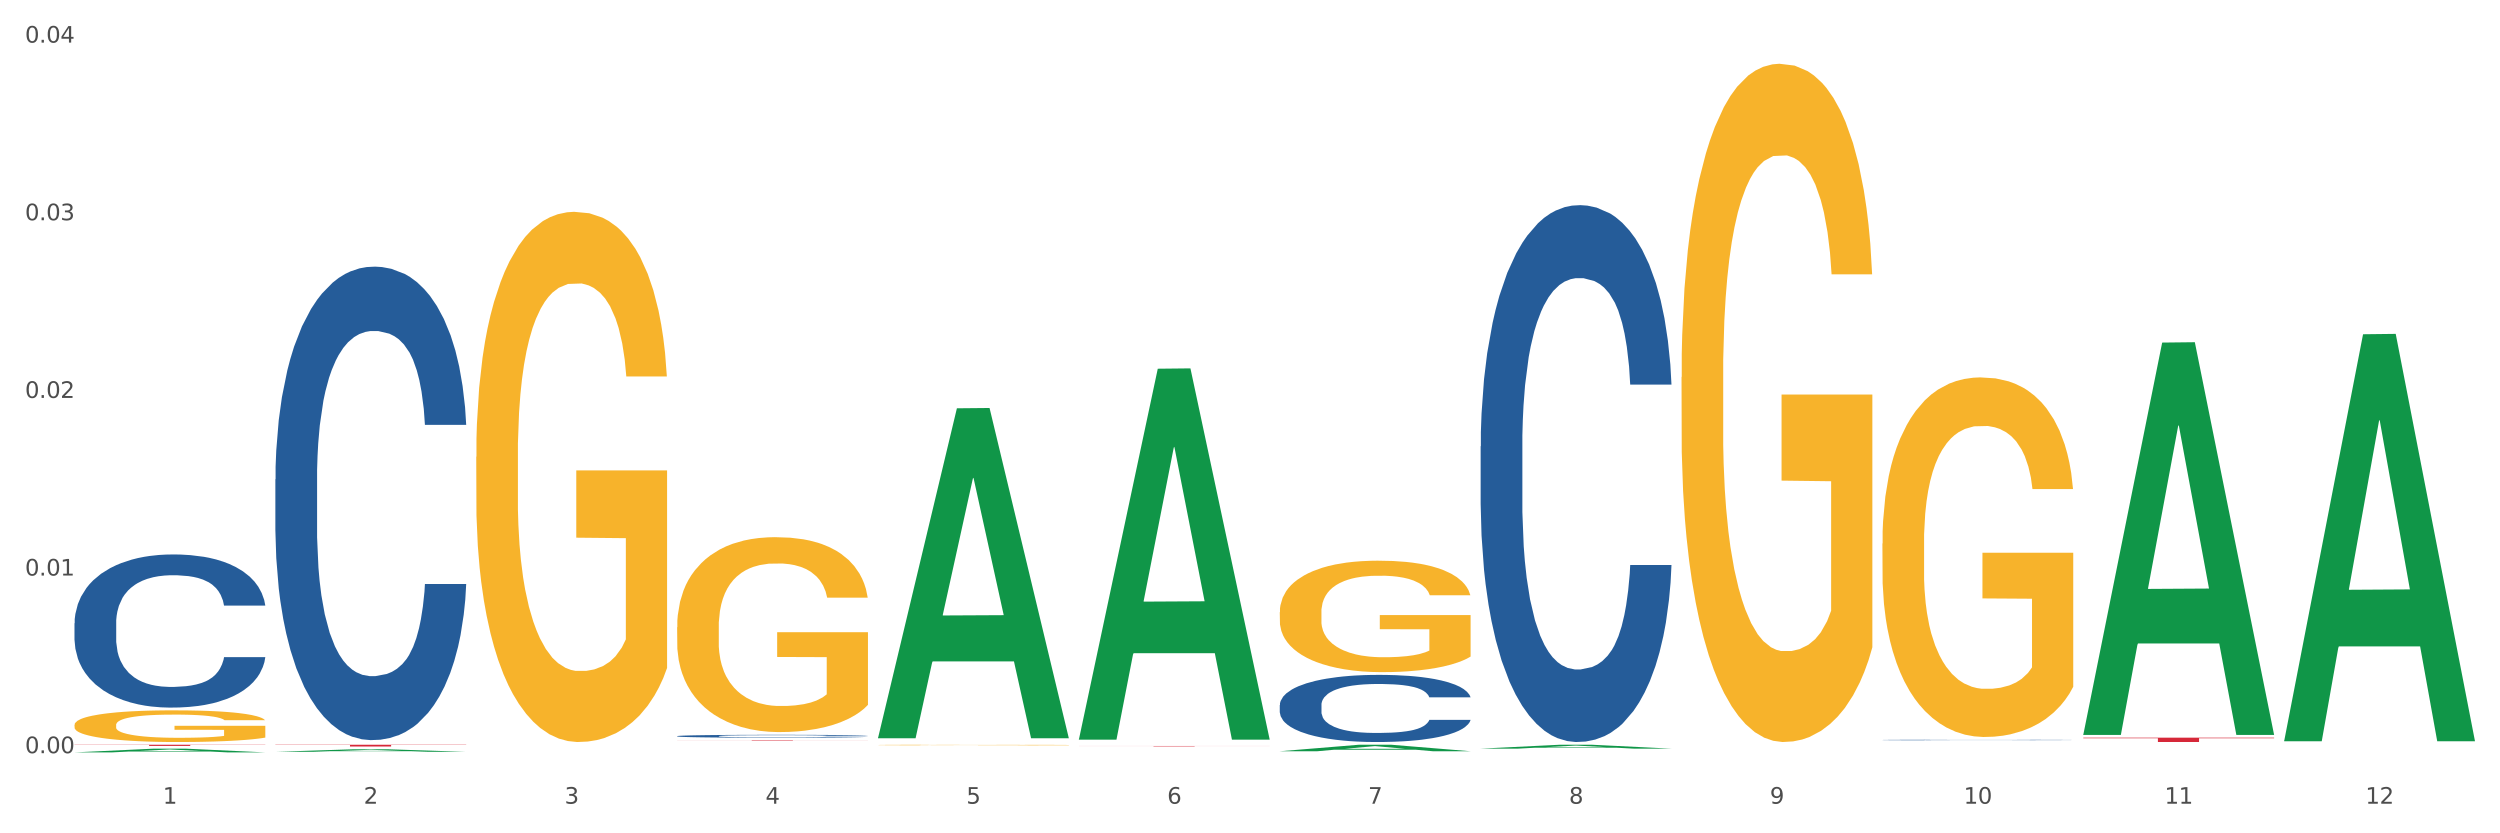
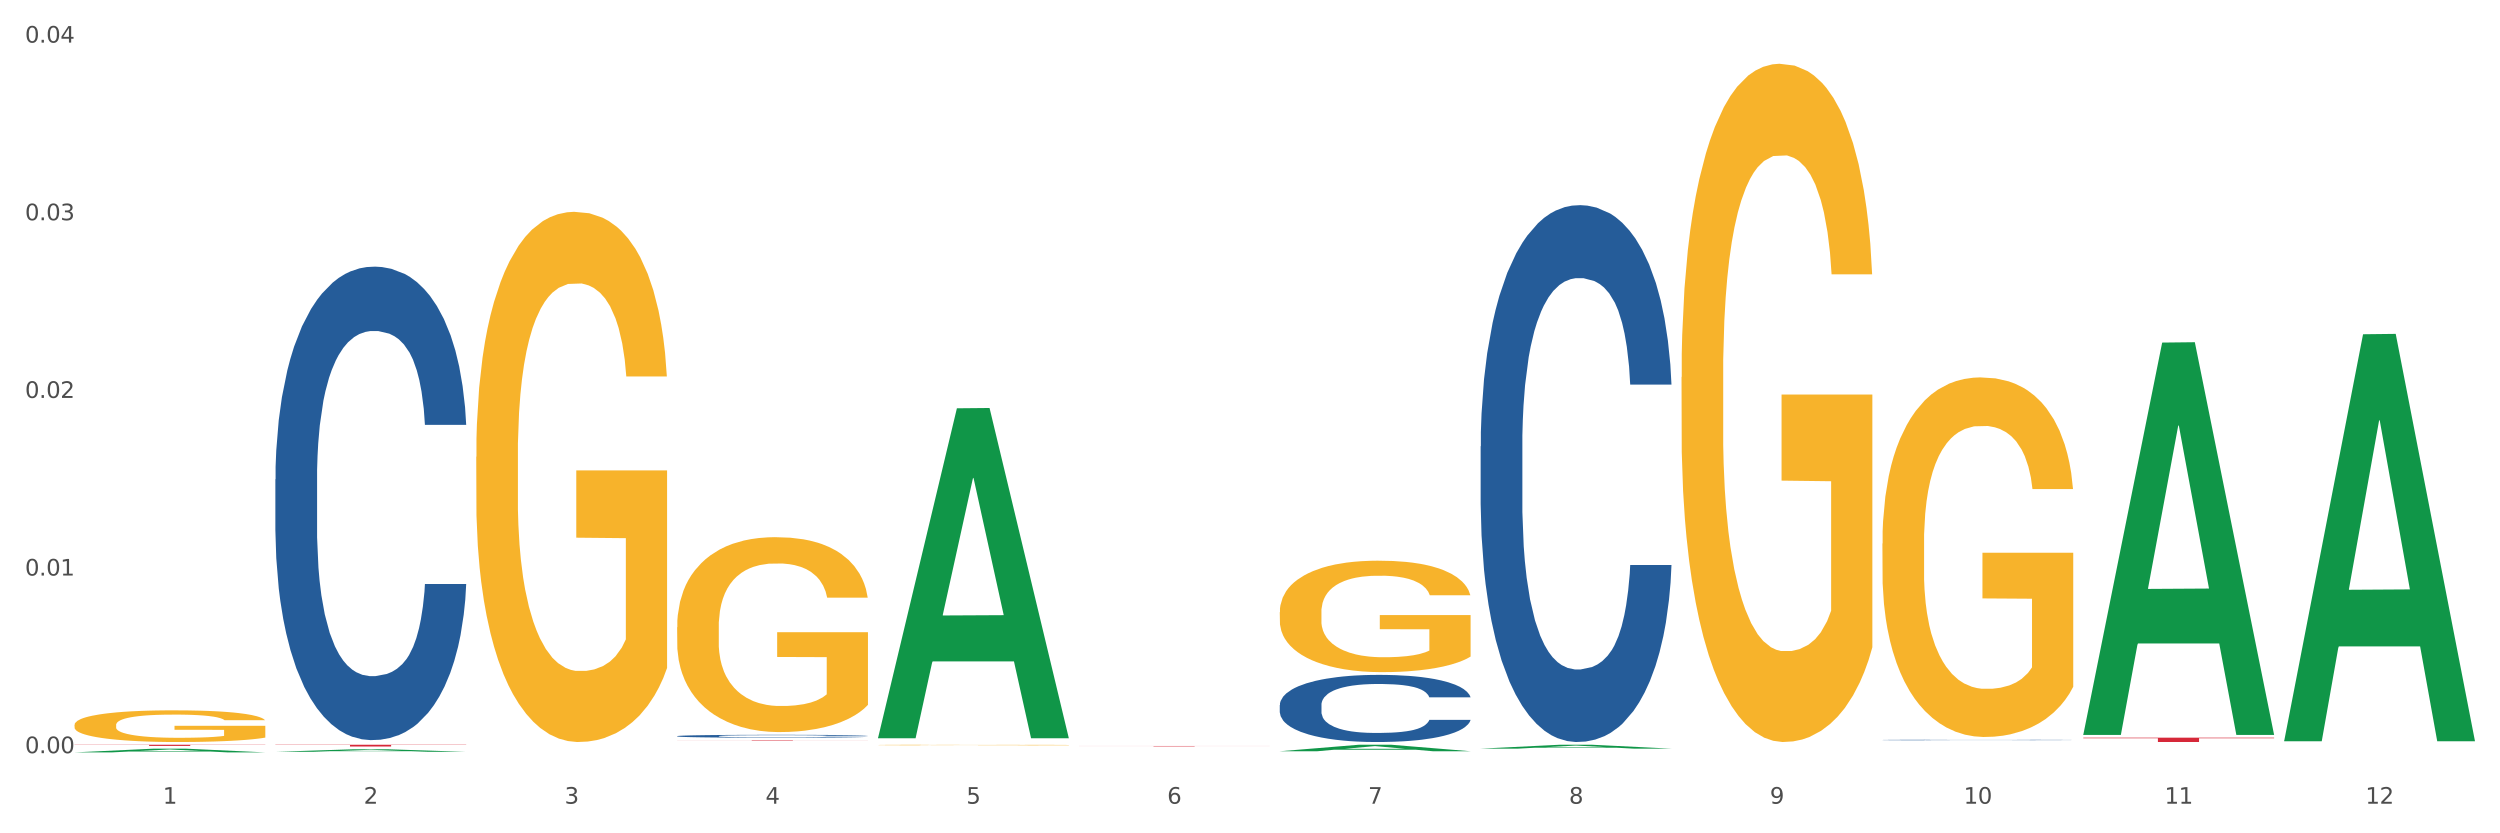
<svg xmlns="http://www.w3.org/2000/svg" xmlns:xlink="http://www.w3.org/1999/xlink" width="1080pt" height="360pt" viewBox="0 0 1080 360" version="1.1">
  <rect x="0" y="0" width="1080" height="360" fill="#333333" stroke="none" />
  <defs>
    <style type="text/css">*{stroke-linejoin: round; stroke-linecap: butt}</style>
  </defs>
  <g id="figure_1">
    <g id="patch_1">
      <path d="M 0 360  L 1080 360  L 1080 0  L 0 0  z " style="fill: #ffffff; stroke: #ffffff; stroke-linejoin: miter" />
    </g>
    <g id="axes_1">
      <g id="matplotlib.axis_1">
        <g id="xtick_1">
          <g id="text_1">
            <g style="fill: #4d4d4d" transform="translate(70.342 347.204) scale(0.096 -0.096)">
              <defs>
                <path id="DejaVuSans-31" d="M 794 531  L 1825 531  L 1825 4091  L 703 3866  L 703 4441  L 1819 4666  L 2450 4666  L 2450 531  L 3481 531  L 3481 0  L 794 0  L 794 531  z " transform="scale(0.016)" />
              </defs>
              <use xlink:href="#DejaVuSans-31" />
            </g>
          </g>
        </g>
        <g id="xtick_2">
          <g id="text_2">
            <g style="fill: #4d4d4d" transform="translate(157.122 347.204) scale(0.096 -0.096)">
              <defs>
                <path id="DejaVuSans-32" d="M 1228 531  L 3431 531  L 3431 0  L 469 0  L 469 531  Q 828 903 1448 1529  Q 2069 2156 2228 2338  Q 2531 2678 2651 2914  Q 2772 3150 2772 3378  Q 2772 3750 2511 3984  Q 2250 4219 1831 4219  Q 1534 4219 1204 4116  Q 875 4013 500 3803  L 500 4441  Q 881 4594 1212 4672  Q 1544 4750 1819 4750  Q 2544 4750 2975 4387  Q 3406 4025 3406 3419  Q 3406 3131 3298 2873  Q 3191 2616 2906 2266  Q 2828 2175 2409 1742  Q 1991 1309 1228 531  z " transform="scale(0.016)" />
              </defs>
              <use xlink:href="#DejaVuSans-32" />
            </g>
          </g>
        </g>
        <g id="xtick_3">
          <g id="text_3">
            <g style="fill: #4d4d4d" transform="translate(243.902 347.204) scale(0.096 -0.096)">
              <defs>
                <path id="DejaVuSans-33" d="M 2597 2516  Q 3050 2419 3304 2112  Q 3559 1806 3559 1356  Q 3559 666 3084 287  Q 2609 -91 1734 -91  Q 1441 -91 1130 -33  Q 819 25 488 141  L 488 750  Q 750 597 1062 519  Q 1375 441 1716 441  Q 2309 441 2620 675  Q 2931 909 2931 1356  Q 2931 1769 2642 2001  Q 2353 2234 1838 2234  L 1294 2234  L 1294 2753  L 1863 2753  Q 2328 2753 2575 2939  Q 2822 3125 2822 3475  Q 2822 3834 2567 4026  Q 2313 4219 1838 4219  Q 1578 4219 1281 4162  Q 984 4106 628 3988  L 628 4550  Q 988 4650 1302 4700  Q 1616 4750 1894 4750  Q 2613 4750 3031 4423  Q 3450 4097 3450 3541  Q 3450 3153 3228 2886  Q 3006 2619 2597 2516  z " transform="scale(0.016)" />
              </defs>
              <use xlink:href="#DejaVuSans-33" />
            </g>
          </g>
        </g>
        <g id="xtick_4">
          <g id="text_4">
            <g style="fill: #4d4d4d" transform="translate(330.683 347.204) scale(0.096 -0.096)">
              <defs>
                <path id="DejaVuSans-34" d="M 2419 4116  L 825 1625  L 2419 1625  L 2419 4116  z M 2253 4666  L 3047 4666  L 3047 1625  L 3713 1625  L 3713 1100  L 3047 1100  L 3047 0  L 2419 0  L 2419 1100  L 313 1100  L 313 1709  L 2253 4666  z " transform="scale(0.016)" />
              </defs>
              <use xlink:href="#DejaVuSans-34" />
            </g>
          </g>
        </g>
        <g id="xtick_5">
          <g id="text_5">
            <g style="fill: #4d4d4d" transform="translate(417.463 347.204) scale(0.096 -0.096)">
              <defs>
                <path id="DejaVuSans-35" d="M 691 4666  L 3169 4666  L 3169 4134  L 1269 4134  L 1269 2991  Q 1406 3038 1543 3061  Q 1681 3084 1819 3084  Q 2600 3084 3056 2656  Q 3513 2228 3513 1497  Q 3513 744 3044 326  Q 2575 -91 1722 -91  Q 1428 -91 1123 -41  Q 819 9 494 109  L 494 744  Q 775 591 1075 516  Q 1375 441 1709 441  Q 2250 441 2565 725  Q 2881 1009 2881 1497  Q 2881 1984 2565 2268  Q 2250 2553 1709 2553  Q 1456 2553 1204 2497  Q 953 2441 691 2322  L 691 4666  z " transform="scale(0.016)" />
              </defs>
              <use xlink:href="#DejaVuSans-35" />
            </g>
          </g>
        </g>
        <g id="xtick_6">
          <g id="text_6">
            <g style="fill: #4d4d4d" transform="translate(504.243 347.204) scale(0.096 -0.096)">
              <defs>
                <path id="DejaVuSans-36" d="M 2113 2584  Q 1688 2584 1439 2293  Q 1191 2003 1191 1497  Q 1191 994 1439 701  Q 1688 409 2113 409  Q 2538 409 2786 701  Q 3034 994 3034 1497  Q 3034 2003 2786 2293  Q 2538 2584 2113 2584  z M 3366 4563  L 3366 3988  Q 3128 4100 2886 4159  Q 2644 4219 2406 4219  Q 1781 4219 1451 3797  Q 1122 3375 1075 2522  Q 1259 2794 1537 2939  Q 1816 3084 2150 3084  Q 2853 3084 3261 2657  Q 3669 2231 3669 1497  Q 3669 778 3244 343  Q 2819 -91 2113 -91  Q 1303 -91 875 529  Q 447 1150 447 2328  Q 447 3434 972 4092  Q 1497 4750 2381 4750  Q 2619 4750 2861 4703  Q 3103 4656 3366 4563  z " transform="scale(0.016)" />
              </defs>
              <use xlink:href="#DejaVuSans-36" />
            </g>
          </g>
        </g>
        <g id="xtick_7">
          <g id="text_7">
            <g style="fill: #4d4d4d" transform="translate(591.024 347.204) scale(0.096 -0.096)">
              <defs>
                <path id="DejaVuSans-37" d="M 525 4666  L 3525 4666  L 3525 4397  L 1831 0  L 1172 0  L 2766 4134  L 525 4134  L 525 4666  z " transform="scale(0.016)" />
              </defs>
              <use xlink:href="#DejaVuSans-37" />
            </g>
          </g>
        </g>
        <g id="xtick_8">
          <g id="text_8">
            <g style="fill: #4d4d4d" transform="translate(677.804 347.204) scale(0.096 -0.096)">
              <defs>
                <path id="DejaVuSans-38" d="M 2034 2216  Q 1584 2216 1326 1975  Q 1069 1734 1069 1313  Q 1069 891 1326 650  Q 1584 409 2034 409  Q 2484 409 2743 651  Q 3003 894 3003 1313  Q 3003 1734 2745 1975  Q 2488 2216 2034 2216  z M 1403 2484  Q 997 2584 770 2862  Q 544 3141 544 3541  Q 544 4100 942 4425  Q 1341 4750 2034 4750  Q 2731 4750 3128 4425  Q 3525 4100 3525 3541  Q 3525 3141 3298 2862  Q 3072 2584 2669 2484  Q 3125 2378 3379 2068  Q 3634 1759 3634 1313  Q 3634 634 3220 271  Q 2806 -91 2034 -91  Q 1263 -91 848 271  Q 434 634 434 1313  Q 434 1759 690 2068  Q 947 2378 1403 2484  z M 1172 3481  Q 1172 3119 1398 2916  Q 1625 2713 2034 2713  Q 2441 2713 2670 2916  Q 2900 3119 2900 3481  Q 2900 3844 2670 4047  Q 2441 4250 2034 4250  Q 1625 4250 1398 4047  Q 1172 3844 1172 3481  z " transform="scale(0.016)" />
              </defs>
              <use xlink:href="#DejaVuSans-38" />
            </g>
          </g>
        </g>
        <g id="xtick_9">
          <g id="text_9">
            <g style="fill: #4d4d4d" transform="translate(764.584 347.204) scale(0.096 -0.096)">
              <defs>
                <path id="DejaVuSans-39" d="M 703 97  L 703 672  Q 941 559 1184 500  Q 1428 441 1663 441  Q 2288 441 2617 861  Q 2947 1281 2994 2138  Q 2813 1869 2534 1725  Q 2256 1581 1919 1581  Q 1219 1581 811 2004  Q 403 2428 403 3163  Q 403 3881 828 4315  Q 1253 4750 1959 4750  Q 2769 4750 3195 4129  Q 3622 3509 3622 2328  Q 3622 1225 3098 567  Q 2575 -91 1691 -91  Q 1453 -91 1209 -44  Q 966 3 703 97  z M 1959 2075  Q 2384 2075 2632 2365  Q 2881 2656 2881 3163  Q 2881 3666 2632 3958  Q 2384 4250 1959 4250  Q 1534 4250 1286 3958  Q 1038 3666 1038 3163  Q 1038 2656 1286 2365  Q 1534 2075 1959 2075  z " transform="scale(0.016)" />
              </defs>
              <use xlink:href="#DejaVuSans-39" />
            </g>
          </g>
        </g>
        <g id="xtick_10">
          <g id="text_10">
            <g style="fill: #4d4d4d" transform="translate(848.311 347.204) scale(0.096 -0.096)">
              <defs>
                <path id="DejaVuSans-30" d="M 2034 4250  Q 1547 4250 1301 3770  Q 1056 3291 1056 2328  Q 1056 1369 1301 889  Q 1547 409 2034 409  Q 2525 409 2770 889  Q 3016 1369 3016 2328  Q 3016 3291 2770 3770  Q 2525 4250 2034 4250  z M 2034 4750  Q 2819 4750 3233 4129  Q 3647 3509 3647 2328  Q 3647 1150 3233 529  Q 2819 -91 2034 -91  Q 1250 -91 836 529  Q 422 1150 422 2328  Q 422 3509 836 4129  Q 1250 4750 2034 4750  z " transform="scale(0.016)" />
              </defs>
              <use xlink:href="#DejaVuSans-31" />
              <use xlink:href="#DejaVuSans-30" transform="translate(63.623 0)" />
            </g>
          </g>
        </g>
        <g id="xtick_11">
          <g id="text_11">
            <g style="fill: #4d4d4d" transform="translate(935.091 347.204) scale(0.096 -0.096)">
              <use xlink:href="#DejaVuSans-31" />
              <use xlink:href="#DejaVuSans-31" transform="translate(63.623 0)" />
            </g>
          </g>
        </g>
        <g id="xtick_12">
          <g id="text_12">
            <g style="fill: #4d4d4d" transform="translate(1021.871 347.204) scale(0.096 -0.096)">
              <use xlink:href="#DejaVuSans-31" />
              <use xlink:href="#DejaVuSans-32" transform="translate(63.623 0)" />
            </g>
          </g>
        </g>
        <g id="xtick_13" />
        <g id="xtick_14" />
        <g id="xtick_15" />
        <g id="xtick_16" />
        <g id="xtick_17" />
        <g id="xtick_18" />
        <g id="xtick_19" />
        <g id="xtick_20" />
        <g id="xtick_21" />
        <g id="xtick_22" />
        <g id="xtick_23" />
      </g>
      <g id="matplotlib.axis_2">
        <g id="ytick_1">
          <g id="text_13">
            <g style="fill: #4d4d4d" transform="translate(10.8 325.379) scale(0.096 -0.096)">
              <defs>
                <path id="DejaVuSans-2e" d="M 684 794  L 1344 794  L 1344 0  L 684 0  L 684 794  z " transform="scale(0.016)" />
              </defs>
              <use xlink:href="#DejaVuSans-30" />
              <use xlink:href="#DejaVuSans-2e" transform="translate(63.623 0)" />
              <use xlink:href="#DejaVuSans-30" transform="translate(95.41 0)" />
              <use xlink:href="#DejaVuSans-30" transform="translate(159.033 0)" />
            </g>
          </g>
        </g>
        <g id="ytick_2">
          <g id="text_14">
            <g style="fill: #4d4d4d" transform="translate(10.8 248.639) scale(0.096 -0.096)">
              <use xlink:href="#DejaVuSans-30" />
              <use xlink:href="#DejaVuSans-2e" transform="translate(63.623 0)" />
              <use xlink:href="#DejaVuSans-30" transform="translate(95.41 0)" />
              <use xlink:href="#DejaVuSans-31" transform="translate(159.033 0)" />
            </g>
          </g>
        </g>
        <g id="ytick_3">
          <g id="text_15">
            <g style="fill: #4d4d4d" transform="translate(10.8 171.898) scale(0.096 -0.096)">
              <use xlink:href="#DejaVuSans-30" />
              <use xlink:href="#DejaVuSans-2e" transform="translate(63.623 0)" />
              <use xlink:href="#DejaVuSans-30" transform="translate(95.41 0)" />
              <use xlink:href="#DejaVuSans-32" transform="translate(159.033 0)" />
            </g>
          </g>
        </g>
        <g id="ytick_4">
          <g id="text_16">
            <g style="fill: #4d4d4d" transform="translate(10.8 95.157) scale(0.096 -0.096)">
              <use xlink:href="#DejaVuSans-30" />
              <use xlink:href="#DejaVuSans-2e" transform="translate(63.623 0)" />
              <use xlink:href="#DejaVuSans-30" transform="translate(95.41 0)" />
              <use xlink:href="#DejaVuSans-33" transform="translate(159.033 0)" />
            </g>
          </g>
        </g>
        <g id="ytick_5">
          <g id="text_17">
            <g style="fill: #4d4d4d" transform="translate(10.8 18.417) scale(0.096 -0.096)">
              <use xlink:href="#DejaVuSans-30" />
              <use xlink:href="#DejaVuSans-2e" transform="translate(63.623 0)" />
              <use xlink:href="#DejaVuSans-30" transform="translate(95.41 0)" />
              <use xlink:href="#DejaVuSans-34" transform="translate(159.033 0)" />
            </g>
          </g>
        </g>
        <g id="ytick_6" />
        <g id="ytick_7" />
        <g id="ytick_8" />
        <g id="ytick_9" />
      </g>
      <g id="PolyCollection_1">
        <path d="M 32.175 325.031  L 32.26 325.03  L 66.256 323.427  L 80.365 323.425  L 114.616 325.034  L 98.298 325.034  L 90.904 324.659  L 55.803 324.659  L 55.548 324.666  L 48.408 325.034  L 32.175 325.034  L 32.175 325.031  L 60.222 324.436  L 86.484 324.434  L 73.481 323.768  L 73.311 323.765  L 73.141 323.77  L 60.137 324.434  L 60.222 324.436  L 32.175 325.031  z " clip-path="url(#p4a996f91d0)" style="fill: #109648" />
        <path d="M 379.296 321.847  L 379.394 321.847  L 379.394 321.839  L 379.588 321.832  L 380.562 321.815  L 382.022 321.8  L 383.092 321.793  L 384.163 321.787  L 385.428 321.781  L 386.986 321.774  L 389.808 321.765  L 391.56 321.76  L 393.702 321.755  L 397.595 321.748  L 400.418 321.744  L 403.338 321.74  L 408.107 321.736  L 411.222 321.734  L 414.531 321.733  L 418.522 321.732  L 421.539 321.732  L 428.158 321.733  L 433.803 321.735  L 436.528 321.736  L 440.032 321.739  L 441.882 321.741  L 444.899 321.744  L 448.014 321.749  L 450.155 321.753  L 453.367 321.761  L 455.8 321.769  L 458.039 321.778  L 459.207 321.785  L 460.083 321.791  L 460.862 321.798  L 461.64 321.809  L 444.12 321.809  L 443.439 321.801  L 442.368 321.794  L 440.811 321.787  L 439.448 321.782  L 437.112 321.776  L 434.971 321.773  L 432.732 321.77  L 430.007 321.768  L 427.866 321.767  L 424.848 321.766  L 418.911 321.766  L 414.92 321.768  L 412.195 321.77  L 410.443 321.772  L 408.886 321.774  L 407.134 321.777  L 405.09 321.782  L 403.63 321.787  L 402.17 321.792  L 401.002 321.797  L 399.931 321.804  L 399.055 321.811  L 398.374 321.818  L 397.79 321.826  L 397.303 321.841  L 397.303 321.872  L 397.498 321.879  L 397.984 321.888  L 398.568 321.895  L 399.542 321.904  L 400.418 321.909  L 402.072 321.918  L 403.922 321.924  L 405.382 321.929  L 406.842 321.932  L 409.372 321.937  L 412.195 321.941  L 414.628 321.944  L 417.938 321.946  L 420.176 321.947  L 422.123 321.948  L 426.892 321.948  L 430.299 321.947  L 434.095 321.945  L 437.015 321.943  L 439.448 321.941  L 442.174 321.937  L 443.926 321.933  L 443.926 321.885  L 422.512 321.885  L 422.512 321.853  L 461.738 321.853  L 461.738 321.946  L 460.083 321.951  L 458.234 321.955  L 456.287 321.959  L 453.367 321.964  L 449.863 321.968  L 446.748 321.972  L 443.439 321.974  L 439.546 321.977  L 434.484 321.979  L 431.37 321.98  L 427.476 321.981  L 422.902 321.981  L 418.911 321.981  L 415.018 321.979  L 410.93 321.977  L 406.939 321.974  L 403.922 321.971  L 400.904 321.968  L 397.692 321.963  L 395.162 321.958  L 393.215 321.954  L 391.074 321.949  L 388.738 321.942  L 386.986 321.936  L 385.428 321.93  L 383.774 321.922  L 382.606 321.915  L 381.438 321.906  L 380.756 321.899  L 379.978 321.889  L 379.394 321.875  L 379.296 321.847  z " clip-path="url(#p4a996f91d0)" style="fill: #f7b32b" />
        <path d="M 899.978 318.677  L 982.42 318.677  L 982.42 318.938  L 949.99 318.94  L 949.99 320.555  L 932.213 320.555  L 932.213 318.94  L 899.978 318.938  L 899.978 318.679  L 899.978 318.677  z " clip-path="url(#p4a996f91d0)" style="fill: #d62839" />
        <path d="M 292.516 319.868  L 374.957 319.868  L 374.957 319.896  L 342.528 319.896  L 342.528 320.067  L 324.75 320.067  L 324.75 319.896  L 292.516 319.896  L 292.516 319.868  L 292.516 319.868  z " clip-path="url(#p4a996f91d0)" style="fill: #d62839" />
        <path d="M 118.955 321.732  L 201.397 321.732  L 201.397 321.838  L 168.967 321.838  L 168.967 322.492  L 151.189 322.492  L 151.189 321.838  L 118.955 321.838  L 118.955 321.733  L 118.955 321.732  z " clip-path="url(#p4a996f91d0)" style="fill: #d62839" />
        <path d="M 32.175 321.732  L 114.616 321.732  L 114.616 321.804  L 82.187 321.804  L 82.187 322.249  L 64.409 322.249  L 64.409 321.804  L 32.175 321.804  L 32.175 321.732  L 32.175 321.732  z " clip-path="url(#p4a996f91d0)" style="fill: #d62839" />
        <path d="M 552.857 264.466  L 552.954 264.422  L 552.954 262.839  L 553.149 261.476  L 554.122 258.178  L 555.582 255.451  L 556.653 254  L 557.724 252.812  L 558.989 251.625  L 560.546 250.394  L 563.369 248.591  L 565.121 247.667  L 567.262 246.7  L 571.156 245.292  L 573.978 244.501  L 576.898 243.841  L 581.668 243.049  L 584.782 242.698  L 588.092 242.434  L 592.082 242.258  L 595.1 242.214  L 601.718 242.346  L 607.364 242.742  L 610.089 243.049  L 613.593 243.577  L 615.442 243.929  L 618.46 244.633  L 621.574 245.556  L 623.716 246.348  L 626.928 247.843  L 629.361 249.338  L 631.6 251.185  L 632.768 252.461  L 633.644 253.648  L 634.422 255.011  L 635.201 257.166  L 617.681 257.166  L 617 255.627  L 615.929 254.176  L 614.372 252.768  L 613.009 251.889  L 610.673 250.789  L 608.532 250.086  L 606.293 249.558  L 603.568 249.118  L 601.426 248.898  L 598.409 248.722  L 592.472 248.766  L 588.481 249.118  L 585.756 249.558  L 584.004 249.954  L 582.446 250.394  L 580.694 251.009  L 578.65 251.933  L 577.19 252.768  L 575.73 253.824  L 574.562 254.879  L 573.492 256.111  L 572.616 257.43  L 571.934 258.793  L 571.35 260.464  L 570.864 263.235  L 570.864 269.26  L 571.058 270.623  L 571.545 272.426  L 572.129 273.79  L 573.102 275.417  L 573.978 276.516  L 575.633 278.099  L 577.482 279.419  L 578.942 280.254  L 580.402 280.958  L 582.933 281.925  L 585.756 282.717  L 588.189 283.201  L 591.498 283.641  L 593.737 283.816  L 595.684 283.904  L 600.453 283.904  L 603.86 283.772  L 607.656 283.465  L 610.576 283.069  L 613.009 282.585  L 615.734 281.794  L 617.486 281.046  L 617.486 271.855  L 596.073 271.811  L 596.073 265.698  L 635.298 265.698  L 635.298 283.641  L 633.644 284.564  L 631.794 285.4  L 629.848 286.147  L 626.928 287.071  L 623.424 287.95  L 620.309 288.566  L 617 289.094  L 613.106 289.578  L 608.045 290.017  L 604.93 290.193  L 601.037 290.325  L 596.462 290.369  L 592.472 290.281  L 588.578 290.061  L 584.49 289.665  L 580.5 289.094  L 577.482 288.522  L 574.465 287.818  L 571.253 286.895  L 568.722 286.015  L 566.776 285.224  L 564.634 284.212  L 562.298 282.893  L 560.546 281.706  L 558.989 280.474  L 557.334 278.891  L 556.166 277.528  L 554.998 275.813  L 554.317 274.537  L 553.538 272.558  L 552.954 269.788  L 552.857 264.466  z " clip-path="url(#p4a996f91d0)" style="fill: #f7b32b" />
        <path d="M 726.418 162.94  L 726.515 162.673  L 726.515 153.039  L 726.71 144.744  L 727.683 124.674  L 729.143 108.083  L 730.214 99.252  L 731.284 92.027  L 732.55 84.802  L 734.107 77.309  L 736.93 66.338  L 738.682 60.718  L 740.823 54.831  L 744.716 46.268  L 747.539 41.451  L 750.459 37.437  L 755.228 32.621  L 758.343 30.48  L 761.652 28.874  L 765.643 27.804  L 768.66 27.536  L 775.279 28.339  L 780.924 30.748  L 783.65 32.621  L 787.154 35.832  L 789.003 37.973  L 792.02 42.254  L 795.135 47.874  L 797.276 52.691  L 800.488 61.789  L 802.922 70.887  L 805.16 82.126  L 806.328 89.887  L 807.204 97.112  L 807.983 105.407  L 808.762 118.519  L 791.242 118.519  L 790.56 109.153  L 789.49 100.323  L 787.932 91.76  L 786.57 86.408  L 784.234 79.718  L 782.092 75.436  L 779.854 72.225  L 777.128 69.549  L 774.987 68.211  L 771.97 67.141  L 766.032 67.408  L 762.042 69.549  L 759.316 72.225  L 757.564 74.633  L 756.007 77.309  L 754.255 81.056  L 752.211 86.675  L 750.751 91.76  L 749.291 98.182  L 748.123 104.604  L 747.052 112.097  L 746.176 120.125  L 745.495 128.42  L 744.911 138.589  L 744.424 155.448  L 744.424 192.109  L 744.619 200.404  L 745.106 211.376  L 745.69 219.671  L 746.663 229.572  L 747.539 236.262  L 749.194 245.896  L 751.043 253.923  L 752.503 259.008  L 753.963 263.289  L 756.494 269.177  L 759.316 273.993  L 761.75 276.937  L 765.059 279.613  L 767.298 280.683  L 769.244 281.218  L 774.014 281.218  L 777.42 280.416  L 781.216 278.542  L 784.136 276.134  L 786.57 273.19  L 789.295 268.374  L 791.047 263.825  L 791.047 207.897  L 769.634 207.629  L 769.634 170.433  L 808.859 170.433  L 808.859 279.613  L 807.204 285.232  L 805.355 290.317  L 803.408 294.866  L 800.488 300.485  L 796.984 305.837  L 793.87 309.584  L 790.56 312.795  L 786.667 315.738  L 781.606 318.414  L 778.491 319.485  L 774.598 320.288  L 770.023 320.555  L 766.032 320.02  L 762.139 318.682  L 758.051 316.274  L 754.06 312.795  L 751.043 309.316  L 748.026 305.035  L 744.814 299.415  L 742.283 294.063  L 740.336 289.246  L 738.195 283.092  L 735.859 275.064  L 734.107 267.839  L 732.55 260.346  L 730.895 250.712  L 729.727 242.417  L 728.559 231.981  L 727.878 224.22  L 727.099 212.178  L 726.515 195.32  L 726.418 162.94  z " clip-path="url(#p4a996f91d0)" style="fill: #f7b32b" />
        <path d="M 32.175 313.191  L 32.272 313.178  L 32.272 312.728  L 32.467 312.34  L 33.44 311.403  L 34.9 310.627  L 35.971 310.215  L 37.042 309.877  L 38.307 309.539  L 39.864 309.189  L 42.687 308.677  L 44.439 308.414  L 46.58 308.139  L 50.474 307.739  L 53.296 307.514  L 56.216 307.326  L 60.986 307.101  L 64.1 307.001  L 67.41 306.926  L 71.4 306.876  L 74.418 306.864  L 81.036 306.901  L 86.682 307.014  L 89.407 307.101  L 92.911 307.251  L 94.76 307.351  L 97.778 307.551  L 100.892 307.814  L 103.034 308.039  L 106.246 308.464  L 108.679 308.889  L 110.918 309.414  L 112.086 309.777  L 112.962 310.115  L 113.74 310.502  L 114.519 311.115  L 96.999 311.115  L 96.318 310.677  L 95.247 310.265  L 93.69 309.865  L 92.327 309.615  L 89.991 309.302  L 87.85 309.102  L 85.611 308.952  L 82.886 308.827  L 80.744 308.764  L 77.727 308.714  L 71.79 308.727  L 67.799 308.827  L 65.074 308.952  L 63.322 309.064  L 61.764 309.189  L 60.012 309.364  L 57.968 309.627  L 56.508 309.865  L 55.048 310.165  L 53.88 310.465  L 52.81 310.815  L 51.934 311.19  L 51.252 311.578  L 50.668 312.053  L 50.182 312.84  L 50.182 314.553  L 50.376 314.941  L 50.863 315.454  L 51.447 315.841  L 52.42 316.304  L 53.296 316.617  L 54.951 317.067  L 56.8 317.442  L 58.26 317.679  L 59.72 317.879  L 62.251 318.154  L 65.074 318.38  L 67.507 318.517  L 70.816 318.642  L 73.055 318.692  L 75.002 318.717  L 79.771 318.717  L 83.178 318.68  L 86.974 318.592  L 89.894 318.48  L 92.327 318.342  L 95.052 318.117  L 96.804 317.904  L 96.804 315.291  L 75.391 315.279  L 75.391 313.541  L 114.616 313.541  L 114.616 318.642  L 112.962 318.905  L 111.112 319.142  L 109.166 319.355  L 106.246 319.617  L 102.742 319.867  L 99.627 320.043  L 96.318 320.193  L 92.424 320.33  L 87.363 320.455  L 84.248 320.505  L 80.355 320.543  L 75.78 320.555  L 71.79 320.53  L 67.896 320.468  L 63.808 320.355  L 59.818 320.193  L 56.8 320.03  L 53.783 319.83  L 50.571 319.567  L 48.04 319.317  L 46.094 319.092  L 43.952 318.805  L 41.616 318.43  L 39.864 318.092  L 38.307 317.742  L 36.652 317.292  L 35.484 316.904  L 34.316 316.416  L 33.635 316.054  L 32.856 315.491  L 32.272 314.703  L 32.175 313.191  z " clip-path="url(#p4a996f91d0)" style="fill: #f7b32b" />
        <path d="M 813.198 234.819  L 813.295 234.677  L 813.295 229.57  L 813.49 225.172  L 814.463 214.531  L 815.923 205.735  L 816.994 201.053  L 818.065 197.223  L 819.33 193.392  L 820.887 189.42  L 823.71 183.603  L 825.462 180.624  L 827.603 177.502  L 831.497 172.962  L 834.319 170.409  L 837.239 168.281  L 842.009 165.727  L 845.123 164.592  L 848.433 163.741  L 852.423 163.173  L 855.441 163.031  L 862.059 163.457  L 867.705 164.734  L 870.43 165.727  L 873.934 167.429  L 875.783 168.564  L 878.801 170.834  L 881.915 173.814  L 884.057 176.367  L 887.269 181.191  L 889.702 186.015  L 891.941 191.973  L 893.109 196.088  L 893.985 199.918  L 894.763 204.316  L 895.542 211.268  L 878.022 211.268  L 877.341 206.303  L 876.27 201.621  L 874.713 197.081  L 873.35 194.243  L 871.014 190.697  L 868.873 188.427  L 866.634 186.724  L 863.909 185.305  L 861.767 184.596  L 858.75 184.028  L 852.813 184.17  L 848.822 185.305  L 846.097 186.724  L 844.345 188.001  L 842.787 189.42  L 841.035 191.406  L 838.991 194.385  L 837.531 197.081  L 836.071 200.486  L 834.903 203.891  L 833.833 207.863  L 832.957 212.119  L 832.275 216.518  L 831.691 221.909  L 831.205 230.847  L 831.205 250.283  L 831.399 254.682  L 831.886 260.498  L 832.47 264.896  L 833.443 270.146  L 834.319 273.693  L 835.974 278.8  L 837.823 283.056  L 839.283 285.752  L 840.743 288.022  L 843.274 291.143  L 846.097 293.697  L 848.53 295.257  L 851.839 296.676  L 854.078 297.244  L 856.025 297.527  L 860.794 297.527  L 864.201 297.102  L 867.997 296.109  L 870.917 294.832  L 873.35 293.271  L 876.075 290.717  L 877.827 288.306  L 877.827 258.654  L 856.414 258.512  L 856.414 238.792  L 895.639 238.792  L 895.639 296.676  L 893.985 299.656  L 892.135 302.351  L 890.189 304.763  L 887.269 307.742  L 883.765 310.58  L 880.65 312.566  L 877.341 314.268  L 873.447 315.829  L 868.386 317.248  L 865.271 317.815  L 861.378 318.241  L 856.803 318.383  L 852.813 318.099  L 848.919 317.39  L 844.831 316.113  L 840.841 314.268  L 837.823 312.424  L 834.806 310.154  L 831.594 307.175  L 829.063 304.337  L 827.117 301.784  L 824.975 298.521  L 822.639 294.264  L 820.887 290.434  L 819.33 286.461  L 817.675 281.354  L 816.507 276.956  L 815.339 271.423  L 814.658 267.308  L 813.879 260.924  L 813.295 251.986  L 813.198 234.819  z " clip-path="url(#p4a996f91d0)" style="fill: #f7b32b" />
-         <path d="M 32.175 269.248  L 32.272 269.187  L 32.272 267.495  L 32.565 265.199  L 33.637 260.969  L 35.001 257.766  L 37.34 254.019  L 38.607 252.448  L 40.263 250.696  L 43.674 247.855  L 47.572 245.438  L 50.3 244.109  L 52.347 243.263  L 56.927 241.752  L 59.558 241.087  L 62.287 240.543  L 64.625 240.181  L 68.523 239.758  L 71.642 239.577  L 75.247 239.516  L 78.268 239.577  L 82.263 239.818  L 88.11 240.543  L 90.352 240.966  L 93.373 241.692  L 96.491 242.658  L 99.025 243.625  L 101.948 245.015  L 104.969 246.828  L 107.892 249.124  L 109.939 251.24  L 111.595 253.475  L 113.057 256.195  L 114.129 259.156  L 114.616 261.633  L 96.783 261.633  L 96.296 259.398  L 95.322 256.98  L 94.347 255.349  L 93.275 254.019  L 91.619 252.509  L 90.157 251.542  L 87.721 250.393  L 85.479 249.668  L 83.628 249.245  L 81.386 248.883  L 76.611 248.52  L 73.201 248.52  L 71.057 248.641  L 68.426 248.943  L 66.184 249.366  L 63.553 250.091  L 61.507 250.877  L 59.461 251.904  L 58.291 252.629  L 56.537 253.959  L 55.368 255.047  L 53.809 256.92  L 52.932 258.249  L 51.372 261.694  L 50.69 264.232  L 50.398 265.984  L 50.203 267.918  L 50.203 277.345  L 50.788 281.575  L 51.275 283.388  L 52.054 285.443  L 53.516 288.102  L 55.66 290.7  L 57.901 292.574  L 59.753 293.722  L 61.507 294.568  L 63.261 295.233  L 65.405 295.837  L 67.159 296.199  L 69.79 296.562  L 72.908 296.743  L 75.345 296.743  L 80.314 296.441  L 82.556 296.139  L 84.7 295.716  L 87.038 295.051  L 88.89 294.326  L 89.962 293.782  L 91.716 292.634  L 93.08 291.425  L 94.25 290.036  L 95.029 288.827  L 95.906 287.014  L 96.588 284.959  L 96.783 283.872  L 114.616 283.872  L 114.227 286.047  L 113.544 288.162  L 112.18 291.002  L 111.108 292.634  L 109.452 294.628  L 107.697 296.32  L 105.261 298.194  L 103.02 299.584  L 100.681 300.792  L 98.148 301.88  L 93.567 303.391  L 91.911 303.814  L 88.403 304.539  L 85.674 304.962  L 81.679 305.385  L 77.586 305.627  L 73.298 305.687  L 69.498 305.566  L 65.307 305.204  L 62.676 304.841  L 59.753 304.297  L 56.342 303.451  L 53.126 302.424  L 50.105 301.215  L 47.279 299.825  L 44.648 298.254  L 41.238 295.656  L 38.704 293.118  L 36.853 290.761  L 35.586 288.767  L 34.319 286.228  L 33.637 284.476  L 32.565 280.246  L 32.175 276.318  L 32.175 269.248  z " clip-path="url(#p4a996f91d0)" style="fill: #255c99" />
        <path d="M 118.955 207.094  L 119.053 206.907  L 119.053 201.676  L 119.345 194.577  L 120.417 181.501  L 121.781 171.6  L 124.12 160.018  L 125.387 155.161  L 127.044 149.744  L 130.454 140.964  L 134.352 133.491  L 137.081 129.381  L 139.127 126.766  L 143.707 122.096  L 146.338 120.041  L 149.067 118.36  L 151.406 117.239  L 155.304 115.931  L 158.422 115.371  L 162.028 115.184  L 165.048 115.371  L 169.044 116.118  L 174.891 118.36  L 177.132 119.667  L 180.153 121.909  L 183.271 124.898  L 185.805 127.887  L 188.728 132.184  L 191.749 137.788  L 194.673 144.887  L 196.719 151.425  L 198.376 158.337  L 199.837 166.743  L 200.909 175.897  L 201.397 183.556  L 183.564 183.556  L 183.076 176.644  L 182.102 169.172  L 181.127 164.128  L 180.055 160.018  L 178.399 155.348  L 176.937 152.359  L 174.501 148.809  L 172.26 146.568  L 170.408 145.26  L 168.167 144.139  L 163.392 143.018  L 159.981 143.018  L 157.837 143.392  L 155.206 144.326  L 152.965 145.634  L 150.334 147.875  L 148.287 150.304  L 146.241 153.48  L 145.071 155.721  L 143.317 159.831  L 142.148 163.194  L 140.589 168.985  L 139.712 173.095  L 138.153 183.743  L 137.471 191.589  L 137.178 197.006  L 136.983 202.984  L 136.983 232.126  L 137.568 245.202  L 138.055 250.807  L 138.835 257.158  L 140.297 265.378  L 142.44 273.41  L 144.682 279.201  L 146.533 282.751  L 148.287 285.366  L 150.041 287.421  L 152.185 289.289  L 153.939 290.41  L 156.57 291.531  L 159.689 292.091  L 162.125 292.091  L 167.095 291.157  L 169.336 290.223  L 171.48 288.915  L 173.819 286.861  L 175.67 284.619  L 176.742 282.938  L 178.496 279.388  L 179.861 275.652  L 181.03 271.356  L 181.81 267.619  L 182.687 262.015  L 183.369 255.664  L 183.564 252.301  L 201.397 252.301  L 201.007 259.026  L 200.325 265.564  L 198.96 274.344  L 197.889 279.388  L 196.232 285.553  L 194.478 290.784  L 192.042 296.575  L 189.8 300.871  L 187.462 304.607  L 184.928 307.97  L 180.348 312.64  L 178.691 313.948  L 175.183 316.189  L 172.454 317.497  L 168.459 318.805  L 164.366 319.552  L 160.079 319.739  L 156.278 319.365  L 152.088 318.244  L 149.457 317.123  L 146.533 315.442  L 143.123 312.827  L 139.907 309.651  L 136.886 305.915  L 134.06 301.618  L 131.429 296.761  L 128.018 288.729  L 125.484 280.883  L 123.633 273.597  L 122.366 267.433  L 121.099 259.587  L 120.417 254.169  L 119.345 241.093  L 118.955 228.95  L 118.955 207.094  z " clip-path="url(#p4a996f91d0)" style="fill: #255c99" />
        <path d="M 292.516 318.002  L 292.613 318.001  L 292.613 317.969  L 292.906 317.925  L 293.978 317.845  L 295.342 317.785  L 297.681 317.714  L 298.948 317.684  L 300.604 317.651  L 304.015 317.597  L 307.913 317.551  L 310.641 317.526  L 312.688 317.51  L 317.268 317.482  L 319.899 317.469  L 322.628 317.459  L 324.966 317.452  L 328.864 317.444  L 331.983 317.44  L 335.588 317.439  L 338.609 317.44  L 342.604 317.445  L 348.451 317.459  L 350.693 317.467  L 353.714 317.481  L 356.832 317.499  L 359.366 317.517  L 362.289 317.543  L 365.31 317.578  L 368.233 317.621  L 370.28 317.661  L 371.936 317.703  L 373.398 317.755  L 374.47 317.811  L 374.957 317.858  L 357.124 317.858  L 356.637 317.816  L 355.663 317.77  L 354.688 317.739  L 353.616 317.714  L 351.96 317.685  L 350.498 317.667  L 348.062 317.645  L 345.82 317.631  L 343.969 317.623  L 341.727 317.617  L 336.952 317.61  L 333.542 317.61  L 331.398 317.612  L 328.767 317.618  L 326.525 317.626  L 323.894 317.639  L 321.848 317.654  L 319.802 317.674  L 318.632 317.687  L 316.878 317.713  L 315.709 317.733  L 314.15 317.769  L 313.273 317.794  L 311.713 317.859  L 311.031 317.907  L 310.739 317.94  L 310.544 317.977  L 310.544 318.155  L 311.129 318.235  L 311.616 318.269  L 312.395 318.308  L 313.857 318.359  L 316.001 318.408  L 318.242 318.443  L 320.094 318.465  L 321.848 318.481  L 323.602 318.494  L 325.746 318.505  L 327.5 318.512  L 330.131 318.519  L 333.249 318.522  L 335.686 318.522  L 340.655 318.516  L 342.897 318.511  L 345.041 318.503  L 347.379 318.49  L 349.231 318.476  L 350.303 318.466  L 352.057 318.444  L 353.421 318.421  L 354.591 318.395  L 355.37 318.372  L 356.247 318.338  L 356.929 318.299  L 357.124 318.279  L 374.957 318.279  L 374.568 318.32  L 373.885 318.36  L 372.521 318.413  L 371.449 318.444  L 369.793 318.482  L 368.038 318.514  L 365.602 318.55  L 363.361 318.576  L 361.022 318.599  L 358.489 318.619  L 353.908 318.648  L 352.252 318.656  L 348.744 318.67  L 346.015 318.678  L 342.02 318.686  L 337.927 318.69  L 333.639 318.691  L 329.839 318.689  L 325.648 318.682  L 323.017 318.675  L 320.094 318.665  L 316.683 318.649  L 313.467 318.63  L 310.447 318.607  L 307.621 318.58  L 304.989 318.551  L 301.579 318.502  L 299.045 318.453  L 297.194 318.409  L 295.927 318.371  L 294.66 318.323  L 293.978 318.29  L 292.906 318.21  L 292.516 318.136  L 292.516 318.002  z " clip-path="url(#p4a996f91d0)" style="fill: #255c99" />
        <path d="M 552.857 304.58  L 552.954 304.554  L 552.954 303.812  L 553.247 302.805  L 554.319 300.951  L 555.683 299.547  L 558.022 297.904  L 559.289 297.215  L 560.945 296.447  L 564.356 295.202  L 568.254 294.142  L 570.982 293.559  L 573.029 293.188  L 577.609 292.526  L 580.24 292.235  L 582.969 291.996  L 585.307 291.837  L 589.205 291.652  L 592.324 291.572  L 595.929 291.546  L 598.95 291.572  L 602.945 291.678  L 608.792 291.996  L 611.034 292.182  L 614.055 292.5  L 617.173 292.924  L 619.707 293.347  L 622.63 293.957  L 625.651 294.751  L 628.574 295.758  L 630.621 296.685  L 632.277 297.666  L 633.739 298.858  L 634.811 300.156  L 635.298 301.242  L 617.465 301.242  L 616.978 300.262  L 616.004 299.202  L 615.029 298.487  L 613.957 297.904  L 612.301 297.242  L 610.839 296.818  L 608.403 296.315  L 606.161 295.997  L 604.31 295.811  L 602.068 295.652  L 597.293 295.493  L 593.883 295.493  L 591.739 295.546  L 589.108 295.679  L 586.866 295.864  L 584.235 296.182  L 582.189 296.526  L 580.143 296.977  L 578.973 297.295  L 577.219 297.878  L 576.05 298.354  L 574.491 299.176  L 573.614 299.759  L 572.054 301.269  L 571.372 302.381  L 571.08 303.15  L 570.885 303.997  L 570.885 308.13  L 571.47 309.985  L 571.957 310.779  L 572.736 311.68  L 574.198 312.846  L 576.342 313.985  L 578.583 314.806  L 580.435 315.31  L 582.189 315.681  L 583.943 315.972  L 586.087 316.237  L 587.841 316.396  L 590.472 316.555  L 593.59 316.634  L 596.027 316.634  L 600.997 316.502  L 603.238 316.369  L 605.382 316.184  L 607.72 315.892  L 609.572 315.575  L 610.644 315.336  L 612.398 314.833  L 613.762 314.303  L 614.932 313.694  L 615.711 313.164  L 616.588 312.369  L 617.27 311.468  L 617.465 310.991  L 635.298 310.991  L 634.909 311.945  L 634.226 312.872  L 632.862 314.117  L 631.79 314.833  L 630.134 315.707  L 628.379 316.449  L 625.943 317.27  L 623.702 317.879  L 621.363 318.409  L 618.83 318.886  L 614.249 319.548  L 612.593 319.734  L 609.085 320.052  L 606.356 320.237  L 602.361 320.423  L 598.268 320.529  L 593.98 320.555  L 590.18 320.502  L 585.989 320.343  L 583.358 320.184  L 580.435 319.946  L 577.024 319.575  L 573.808 319.125  L 570.788 318.595  L 567.962 317.985  L 565.33 317.297  L 561.92 316.157  L 559.386 315.045  L 557.535 314.012  L 556.268 313.137  L 555.001 312.025  L 554.319 311.256  L 553.247 309.402  L 552.857 307.68  L 552.857 304.58  z " clip-path="url(#p4a996f91d0)" style="fill: #255c99" />
        <path d="M 639.637 192.831  L 639.735 192.619  L 639.735 186.688  L 640.027 178.639  L 641.099 163.812  L 642.463 152.586  L 644.802 139.453  L 646.069 133.946  L 647.726 127.804  L 651.136 117.848  L 655.034 109.376  L 657.763 104.716  L 659.809 101.75  L 664.389 96.455  L 667.02 94.125  L 669.749 92.219  L 672.088 90.948  L 675.986 89.465  L 679.104 88.83  L 682.71 88.618  L 685.73 88.83  L 689.726 89.677  L 695.573 92.219  L 697.814 93.701  L 700.835 96.243  L 703.953 99.632  L 706.487 103.021  L 709.41 107.893  L 712.431 114.247  L 715.355 122.296  L 717.401 129.71  L 719.058 137.547  L 720.519 147.079  L 721.591 157.458  L 722.079 166.142  L 704.246 166.142  L 703.758 158.305  L 702.784 149.832  L 701.809 144.113  L 700.737 139.453  L 699.081 134.158  L 697.619 130.769  L 695.183 126.745  L 692.942 124.203  L 691.09 122.72  L 688.849 121.449  L 684.074 120.178  L 680.663 120.178  L 678.519 120.602  L 675.888 121.661  L 673.647 123.144  L 671.016 125.685  L 668.969 128.439  L 666.923 132.04  L 665.754 134.582  L 663.999 139.242  L 662.83 143.054  L 661.271 149.621  L 660.394 154.28  L 658.835 166.354  L 658.153 175.25  L 657.86 181.393  L 657.665 188.171  L 657.665 221.214  L 658.25 236.041  L 658.737 242.395  L 659.517 249.597  L 660.979 258.917  L 663.122 268.025  L 665.364 274.591  L 667.215 278.616  L 668.969 281.581  L 670.723 283.911  L 672.867 286.029  L 674.621 287.3  L 677.252 288.571  L 680.371 289.207  L 682.807 289.207  L 687.777 288.147  L 690.018 287.088  L 692.162 285.606  L 694.501 283.276  L 696.352 280.734  L 697.424 278.828  L 699.178 274.803  L 700.543 270.567  L 701.712 265.695  L 702.492 261.459  L 703.369 255.104  L 704.051 247.903  L 704.246 244.09  L 722.079 244.09  L 721.689 251.715  L 721.007 259.129  L 719.642 269.084  L 718.571 274.803  L 716.914 281.793  L 715.16 287.724  L 712.724 294.29  L 710.482 299.162  L 708.144 303.398  L 705.61 307.211  L 701.03 312.506  L 699.373 313.989  L 695.865 316.531  L 693.136 318.013  L 689.141 319.496  L 685.048 320.343  L 680.761 320.555  L 676.96 320.132  L 672.77 318.861  L 670.139 317.59  L 667.215 315.683  L 663.805 312.718  L 660.589 309.117  L 657.568 304.881  L 654.742 300.009  L 652.111 294.502  L 648.7 285.394  L 646.166 276.498  L 644.315 268.237  L 643.048 261.247  L 641.781 252.351  L 641.099 246.208  L 640.027 231.381  L 639.637 217.613  L 639.637 192.831  z " clip-path="url(#p4a996f91d0)" style="fill: #255c99" />
        <path d="M 813.198 319.679  L 813.295 319.679  L 813.295 319.672  L 813.588 319.663  L 814.66 319.646  L 816.024 319.633  L 818.363 319.618  L 819.63 319.612  L 821.286 319.605  L 824.697 319.593  L 828.595 319.583  L 831.323 319.578  L 833.37 319.575  L 837.95 319.569  L 840.581 319.566  L 843.31 319.564  L 845.648 319.562  L 849.546 319.561  L 852.665 319.56  L 856.27 319.56  L 859.291 319.56  L 863.286 319.561  L 869.133 319.564  L 871.375 319.565  L 874.396 319.568  L 877.514 319.572  L 880.048 319.576  L 882.971 319.582  L 885.992 319.589  L 888.915 319.598  L 890.962 319.607  L 892.618 319.616  L 894.08 319.627  L 895.152 319.639  L 895.639 319.649  L 877.806 319.649  L 877.319 319.64  L 876.345 319.63  L 875.37 319.623  L 874.298 319.618  L 872.642 319.612  L 871.18 319.608  L 868.744 319.603  L 866.502 319.6  L 864.651 319.599  L 862.409 319.597  L 857.634 319.596  L 854.224 319.596  L 852.08 319.596  L 849.449 319.598  L 847.207 319.599  L 844.576 319.602  L 842.53 319.605  L 840.484 319.609  L 839.314 319.612  L 837.56 319.618  L 836.391 319.622  L 834.832 319.63  L 833.955 319.635  L 832.395 319.649  L 831.713 319.659  L 831.421 319.666  L 831.226 319.674  L 831.226 319.712  L 831.811 319.729  L 832.298 319.736  L 833.077 319.744  L 834.539 319.755  L 836.683 319.765  L 838.924 319.773  L 840.776 319.778  L 842.53 319.781  L 844.284 319.784  L 846.428 319.786  L 848.182 319.788  L 850.813 319.789  L 853.931 319.79  L 856.368 319.79  L 861.338 319.789  L 863.579 319.787  L 865.723 319.786  L 868.061 319.783  L 869.913 319.78  L 870.985 319.778  L 872.739 319.773  L 874.103 319.768  L 875.273 319.763  L 876.052 319.758  L 876.929 319.751  L 877.611 319.742  L 877.806 319.738  L 895.639 319.738  L 895.25 319.747  L 894.567 319.755  L 893.203 319.767  L 892.131 319.773  L 890.475 319.781  L 888.72 319.788  L 886.284 319.796  L 884.043 319.801  L 881.704 319.806  L 879.171 319.81  L 874.59 319.817  L 872.934 319.818  L 869.426 319.821  L 866.697 319.823  L 862.702 319.825  L 858.609 319.826  L 854.321 319.826  L 850.521 319.825  L 846.33 319.824  L 843.699 319.822  L 840.776 319.82  L 837.365 319.817  L 834.149 319.813  L 831.129 319.808  L 828.303 319.802  L 825.671 319.796  L 822.261 319.785  L 819.727 319.775  L 817.876 319.766  L 816.609 319.758  L 815.342 319.747  L 814.66 319.74  L 813.588 319.723  L 813.198 319.708  L 813.198 319.679  z " clip-path="url(#p4a996f91d0)" style="fill: #255c99" />
        <path d="M 292.516 270.966  L 292.613 270.889  L 292.613 268.121  L 292.808 265.737  L 293.781 259.969  L 295.241 255.201  L 296.312 252.663  L 297.383 250.587  L 298.648 248.51  L 300.205 246.357  L 303.028 243.204  L 304.78 241.589  L 306.921 239.897  L 310.815 237.436  L 313.637 236.052  L 316.557 234.898  L 321.327 233.514  L 324.441 232.899  L 327.751 232.437  L 331.741 232.13  L 334.759 232.053  L 341.377 232.284  L 347.023 232.976  L 349.748 233.514  L 353.252 234.437  L 355.101 235.052  L 358.119 236.283  L 361.233 237.897  L 363.375 239.282  L 366.587 241.896  L 369.02 244.511  L 371.259 247.741  L 372.427 249.971  L 373.303 252.048  L 374.081 254.432  L 374.86 258.2  L 357.34 258.2  L 356.659 255.508  L 355.588 252.971  L 354.031 250.51  L 352.668 248.972  L 350.332 247.049  L 348.191 245.819  L 345.952 244.896  L 343.227 244.127  L 341.085 243.742  L 338.068 243.435  L 332.131 243.511  L 328.14 244.127  L 325.415 244.896  L 323.663 245.588  L 322.105 246.357  L 320.353 247.434  L 318.309 249.049  L 316.849 250.51  L 315.389 252.355  L 314.221 254.201  L 313.151 256.354  L 312.275 258.662  L 311.593 261.046  L 311.009 263.968  L 310.523 268.813  L 310.523 279.349  L 310.717 281.733  L 311.204 284.886  L 311.788 287.27  L 312.761 290.115  L 313.637 292.038  L 315.292 294.806  L 317.141 297.113  L 318.601 298.575  L 320.061 299.805  L 322.592 301.497  L 325.415 302.881  L 327.848 303.727  L 331.157 304.496  L 333.396 304.804  L 335.343 304.958  L 340.112 304.958  L 343.519 304.727  L 347.315 304.189  L 350.235 303.497  L 352.668 302.651  L 355.393 301.266  L 357.145 299.959  L 357.145 283.886  L 335.732 283.809  L 335.732 273.119  L 374.957 273.119  L 374.957 304.496  L 373.303 306.111  L 371.453 307.572  L 369.507 308.88  L 366.587 310.495  L 363.083 312.033  L 359.968 313.11  L 356.659 314.032  L 352.765 314.878  L 347.704 315.647  L 344.589 315.955  L 340.696 316.186  L 336.121 316.263  L 332.131 316.109  L 328.237 315.724  L 324.149 315.032  L 320.159 314.032  L 317.141 313.033  L 314.124 311.802  L 310.912 310.187  L 308.381 308.649  L 306.435 307.265  L 304.293 305.496  L 301.957 303.189  L 300.205 301.113  L 298.648 298.959  L 296.993 296.191  L 295.825 293.807  L 294.657 290.807  L 293.976 288.577  L 293.197 285.116  L 292.613 280.272  L 292.516 270.966  z " clip-path="url(#p4a996f91d0)" style="fill: #f7b32b" />
        <path d="M 205.736 197.346  L 205.833 197.137  L 205.833 189.606  L 206.028 183.121  L 207.001 167.433  L 208.461 154.463  L 209.532 147.56  L 210.602 141.912  L 211.868 136.264  L 213.425 130.407  L 216.248 121.831  L 218 117.438  L 220.141 112.836  L 224.034 106.142  L 226.857 102.377  L 229.777 99.239  L 234.546 95.474  L 237.661 93.8  L 240.97 92.545  L 244.961 91.708  L 247.978 91.499  L 254.597 92.127  L 260.242 94.009  L 262.968 95.474  L 266.472 97.984  L 268.321 99.657  L 271.338 103.004  L 274.453 107.397  L 276.594 111.162  L 279.806 118.275  L 282.24 125.387  L 284.478 134.172  L 285.646 140.239  L 286.522 145.887  L 287.301 152.371  L 288.08 162.621  L 270.56 162.621  L 269.878 155.3  L 268.808 148.397  L 267.25 141.703  L 265.888 137.519  L 263.552 132.29  L 261.41 128.943  L 259.172 126.433  L 256.446 124.341  L 254.305 123.295  L 251.288 122.458  L 245.35 122.667  L 241.36 124.341  L 238.634 126.433  L 236.882 128.315  L 235.325 130.407  L 233.573 133.336  L 231.529 137.729  L 230.069 141.703  L 228.609 146.724  L 227.441 151.744  L 226.37 157.601  L 225.494 163.877  L 224.813 170.361  L 224.229 178.31  L 223.742 191.489  L 223.742 220.147  L 223.937 226.632  L 224.424 235.208  L 225.008 241.693  L 225.981 249.433  L 226.857 254.662  L 228.512 262.193  L 230.361 268.468  L 231.821 272.443  L 233.281 275.79  L 235.812 280.392  L 238.634 284.157  L 241.068 286.458  L 244.377 288.55  L 246.616 289.387  L 248.562 289.805  L 253.332 289.805  L 256.738 289.178  L 260.534 287.713  L 263.454 285.831  L 265.888 283.53  L 268.613 279.764  L 270.365 276.208  L 270.365 232.489  L 248.952 232.28  L 248.952 203.203  L 288.177 203.203  L 288.177 288.55  L 286.522 292.943  L 284.673 296.917  L 282.726 300.474  L 279.806 304.866  L 276.302 309.05  L 273.188 311.979  L 269.878 314.489  L 265.985 316.79  L 260.924 318.882  L 257.809 319.718  L 253.916 320.346  L 249.341 320.555  L 245.35 320.137  L 241.457 319.091  L 237.369 317.208  L 233.378 314.489  L 230.361 311.769  L 227.344 308.423  L 224.132 304.03  L 221.601 299.846  L 219.654 296.081  L 217.513 291.269  L 215.177 284.994  L 213.425 279.346  L 211.868 273.489  L 210.213 265.958  L 209.045 259.474  L 207.877 251.315  L 207.196 245.249  L 206.417 235.836  L 205.833 222.657  L 205.736 197.346  z " clip-path="url(#p4a996f91d0)" style="fill: #f7b32b" />
        <path d="M 466.077 322.26  L 548.518 322.26  L 548.518 322.285  L 516.088 322.285  L 516.088 322.441  L 498.311 322.441  L 498.311 322.285  L 466.077 322.285  L 466.077 322.26  L 466.077 322.26  z " clip-path="url(#p4a996f91d0)" style="fill: #d62839" />
        <path d="M 118.955 324.782  L 119.04 324.781  L 153.037 323.67  L 167.145 323.669  L 201.397 324.784  L 185.078 324.784  L 177.684 324.524  L 142.583 324.524  L 142.328 324.529  L 135.189 324.784  L 118.955 324.784  L 118.955 324.782  L 147.002 324.369  L 173.265 324.368  L 160.261 323.906  L 160.091 323.904  L 159.921 323.907  L 146.917 324.368  L 147.002 324.369  L 118.955 324.782  z " clip-path="url(#p4a996f91d0)" style="fill: #109648" />
        <path d="M 899.978 317.181  L 900.063 317.022  L 934.06 147.992  L 948.168 147.833  L 982.42 317.5  L 966.101 317.5  L 958.707 277.991  L 923.606 277.991  L 923.351 278.628  L 916.212 317.5  L 899.978 317.5  L 899.978 317.181  L 928.025 254.412  L 954.288 254.253  L 941.284 183.997  L 941.114 183.678  L 940.944 184.156  L 927.94 254.253  L 928.025 254.412  L 899.978 317.181  z " clip-path="url(#p4a996f91d0)" style="fill: #109648" />
        <path d="M 639.637 323.409  L 639.722 323.407  L 673.719 321.734  L 687.827 321.732  L 722.079 323.412  L 705.76 323.412  L 698.366 323.021  L 663.265 323.021  L 663.01 323.027  L 655.871 323.412  L 639.637 323.412  L 639.637 323.409  L 667.684 322.787  L 693.947 322.786  L 680.943 322.09  L 680.773 322.087  L 680.603 322.092  L 667.599 322.786  L 667.684 322.787  L 639.637 323.409  z " clip-path="url(#p4a996f91d0)" style="fill: #109648" />
        <path d="M 552.857 324.534  L 552.942 324.531  L 586.938 321.735  L 601.047 321.732  L 635.298 324.539  L 618.98 324.539  L 611.586 323.885  L 576.485 323.885  L 576.23 323.896  L 569.09 324.539  L 552.857 324.539  L 552.857 324.534  L 580.904 323.495  L 607.166 323.493  L 594.163 322.33  L 593.993 322.325  L 593.823 322.333  L 580.819 323.493  L 580.904 323.495  L 552.857 324.534  z " clip-path="url(#p4a996f91d0)" style="fill: #109648" />
-         <path d="M 466.077 319.249  L 466.162 319.098  L 500.158 159.284  L 514.267 159.134  L 548.518 319.55  L 532.2 319.55  L 524.805 282.195  L 489.704 282.195  L 489.449 282.797  L 482.31 319.55  L 466.077 319.55  L 466.077 319.249  L 494.124 259.902  L 520.386 259.751  L 507.382 193.326  L 507.212 193.024  L 507.042 193.476  L 494.039 259.751  L 494.124 259.902  L 466.077 319.249  z " clip-path="url(#p4a996f91d0)" style="fill: #109648" />
        <path d="M 379.296 318.67  L 379.381 318.536  L 413.378 176.383  L 427.486 176.249  L 461.738 318.938  L 445.419 318.938  L 438.025 285.711  L 402.924 285.711  L 402.669 286.246  L 395.53 318.938  L 379.296 318.938  L 379.296 318.67  L 407.343 265.882  L 433.606 265.748  L 420.602 206.662  L 420.432 206.394  L 420.262 206.796  L 407.258 265.748  L 407.343 265.882  L 379.296 318.67  z " clip-path="url(#p4a996f91d0)" style="fill: #109648" />
        <path d="M 986.759 319.894  L 986.844 319.729  L 1020.84 144.398  L 1034.949 144.233  L 1069.2 320.225  L 1052.882 320.225  L 1045.487 279.243  L 1010.386 279.243  L 1010.131 279.904  L 1002.992 320.225  L 986.759 320.225  L 986.759 319.894  L 1014.806 254.785  L 1041.068 254.62  L 1028.064 181.745  L 1027.894 181.414  L 1027.724 181.91  L 1014.721 254.62  L 1014.806 254.785  L 986.759 319.894  z " clip-path="url(#p4a996f91d0)" style="fill: #109648" />
      </g>
    </g>
  </g>
  <defs>
    <clipPath id="p4a996f91d0">
      <rect x="32.175" y="12.662" width="1037.025" height="327.247" />
    </clipPath>
  </defs>
</svg>